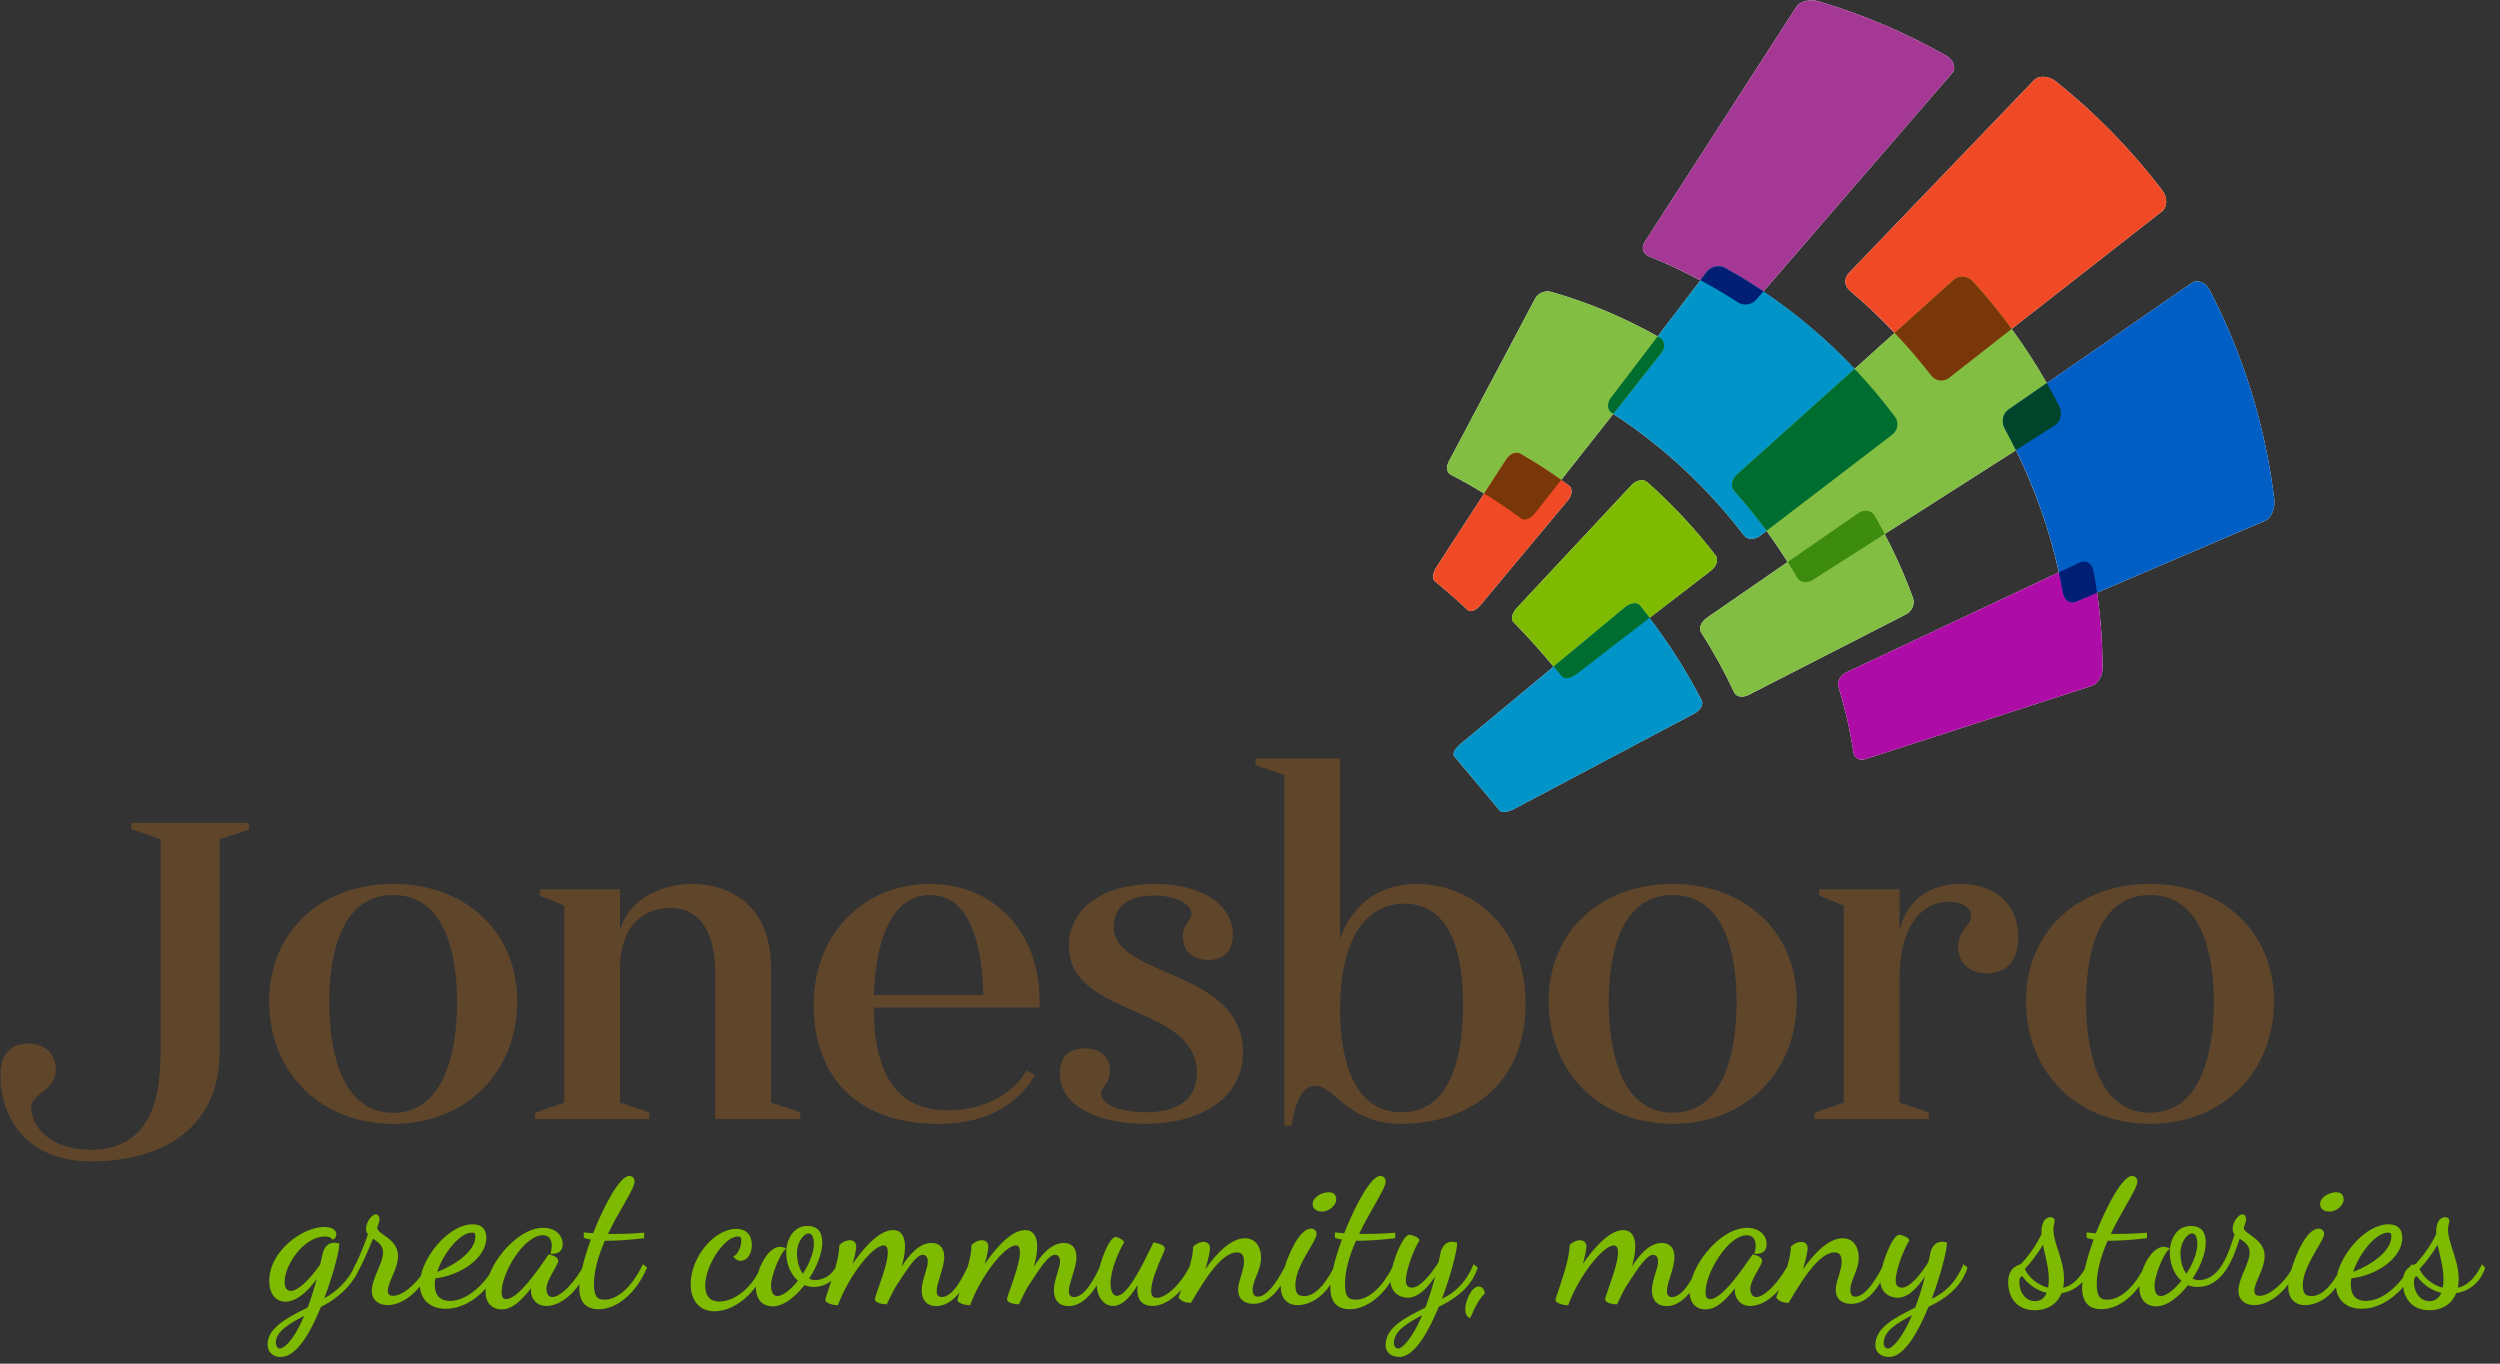
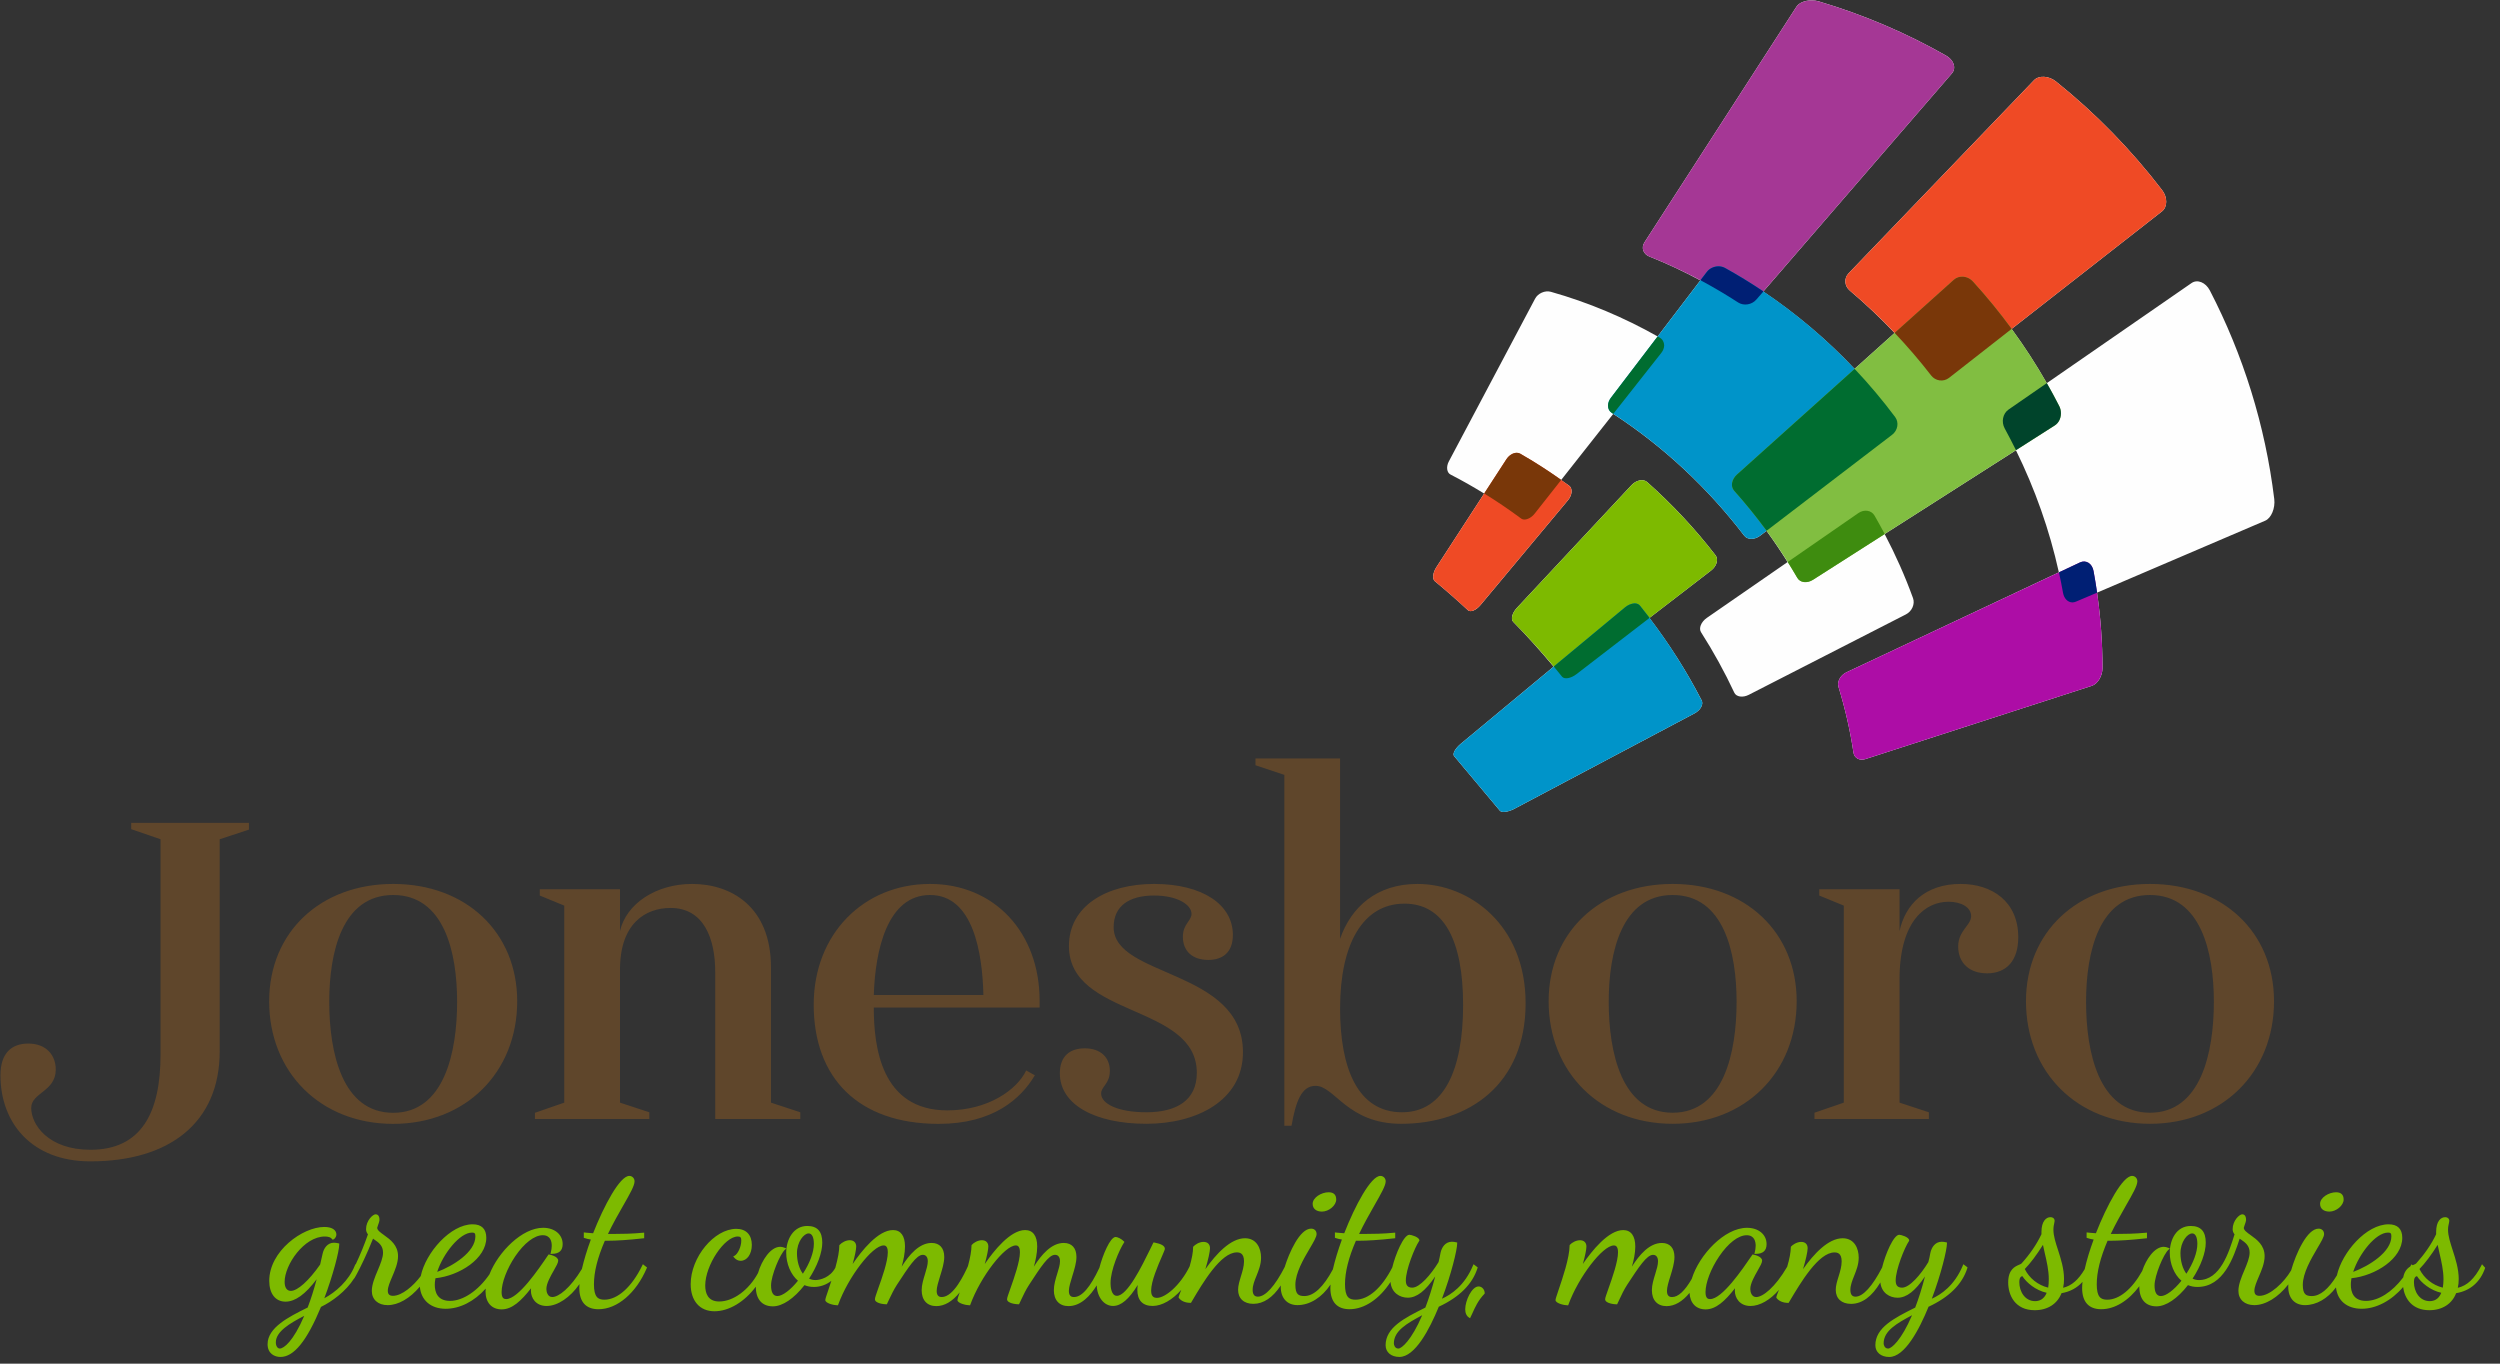
<svg xmlns="http://www.w3.org/2000/svg" xml:space="preserve" width="330px" height="180px" version="1.1" style="shape-rendering:geometricPrecision; text-rendering:geometricPrecision; image-rendering:optimizeQuality; fill-rule:evenodd; clip-rule:evenodd" viewBox="0 0 330 180">
  <rect x="0" y="0" width="330" height="180" fill="#333333" stroke="none" />
  <defs>
    <style type="text/css">
   
    .fil5 {fill:#FEFEFE;fill-rule:nonzero}
    .fil12 {fill:#001F74;fill-rule:nonzero}
    .fil14 {fill:#00442B;fill-rule:nonzero}
    .fil10 {fill:#006D30;fill-rule:nonzero}
    .fil8 {fill:#0094C9;fill-rule:nonzero}
    .fil15 {fill:#3E8C0F;fill-rule:nonzero}
    .fil13 {fill:#5F462B;fill-rule:nonzero}
    .fil11 {fill:#793709;fill-rule:nonzero}
    .fil9 {fill:#81BE41;fill-rule:nonzero}
    .fil7 {fill:#A53795;fill-rule:nonzero}
    .fil6 {fill:#EF4A25;fill-rule:nonzero}
    .fil3 {fill:#F24F00;fill-rule:nonzero}
    .fil1 {fill:#AD0DA6;fill-rule:nonzero}
    .fil4 {fill:#005EC4;fill-rule:nonzero}
    .fil2 {fill:#7DBA00;fill-rule:nonzero}
    .fil0 {fill:#009EC7;fill-rule:nonzero}
   
  </style>
  </defs>
  <symbol id="Fm2-168-0" viewBox="630.95 -274.65 66.01 55.32">
    <path class="fil0" d="M643.26 -219.64c-4.05,-4.84 -8.11,-9.68 -12.17,-14.51 -0.09,-0.1 -0.13,-0.24 -0.14,-0.39l0 -0.1c0.03,-0.7 0.75,-1.79 1.88,-2.73 14.53,-12.07 29.06,-24.14 43.59,-36.21 0.79,-0.66 1.7,-1.03 2.47,-1.07l0.26 0c0.52,0.03 0.97,0.22 1.26,0.58 6.32,7.84 11.85,16.3 16.39,25.16 0.1,0.2 0.15,0.41 0.16,0.64l0 0.05c0,0.96 -0.81,2.08 -2.07,2.74 -15.96,8.45 -31.92,16.9 -47.88,25.36 -1.59,0.83 -3.26,1.05 -3.75,0.48z" />
  </symbol>
  <symbol id="Fm3-169-0" viewBox="733 -285.78 70.16 52.58">
-     <path class="fil1" d="M737.08 -235.04c-0.89,-5.91 -2.23,-11.75 -3.98,-17.47 -0.06,-0.2 -0.09,-0.4 -0.1,-0.6l0 -0.21c0.05,-1.18 0.9,-2.43 2.19,-3.04 20.67,-9.73 41.33,-19.45 61.99,-29.17 1.59,-0.75 3.23,0.27 3.6,2.3 1.55,8.39 2.37,16.99 2.38,25.71 0,2.11 -1.29,4.23 -2.83,4.72 -20.03,6.49 -40.06,12.97 -60.1,19.45 -0.31,0.1 -0.61,0.15 -0.91,0.15l-0.06 0c-1.12,-0.02 -2,-0.72 -2.18,-1.84z" />
-   </symbol>
+     </symbol>
  <symbol id="Fm1-167-0" viewBox="671.94 -364.11 76.81 72.32">
    <path class="fil0" d="M708.07 -292.64c-9.77,-12.8 -21.72,-23.95 -35.17,-32.6 -0.63,-0.41 -0.96,-1.1 -0.96,-1.86l0 -0.07c0.01,-0.66 0.26,-1.37 0.75,-2.02 8.49,-11.15 16.99,-22.3 25.48,-33.45 0.71,-0.93 1.89,-1.46 3.06,-1.47 0.61,0 1.23,0.14 1.77,0.44 17.67,9.81 33.08,23.43 45.13,39.56 1.07,1.44 0.7,3.55 -0.79,4.68 -11.67,8.93 -23.34,17.87 -35.02,26.8 -1.49,1.13 -3.38,1.12 -4.25,-0.01z" />
  </symbol>
  <symbol id="Fm4-170-0" viewBox="629.25 -357.45 57.58 60.53">
    <path class="fil2" d="M648.85 -297.2c-5.97,-4.43 -12.23,-8.35 -18.71,-11.65 -0.99,-0.51 -1.19,-2.07 -0.43,-3.5 7.63,-14.38 15.25,-28.77 22.88,-43.15 0.61,-1.16 1.97,-1.94 3.29,-1.95l0.08 0c0.28,0 0.56,0.04 0.83,0.12 10.11,2.84 19.78,6.95 28.84,12.12 0.78,0.45 1.19,1.22 1.2,2.06l0 0.07c-0.01,0.64 -0.24,1.3 -0.71,1.9 -11.2,14.22 -22.4,28.44 -33.6,42.66 -0.81,1.02 -1.88,1.6 -2.76,1.6 -0.34,0 -0.66,-0.09 -0.91,-0.28z" />
  </symbol>
  <symbol id="Fm0-166-0" viewBox="681.17 -434.67 82.62 80.71">
    <path class="fil1" d="M706.48 -354.5c-7.42,-4.81 -15.31,-8.91 -23.58,-12.21 -1.09,-0.43 -1.71,-1.33 -1.73,-2.3l0 -0.07c0.01,-0.46 0.15,-0.93 0.44,-1.38 13.44,-20.84 26.89,-41.69 40.33,-62.53 0.92,-1.44 3.61,-2.1 5.97,-1.4 11.9,3.53 23.19,8.38 33.73,14.37 1.34,0.76 2.1,1.9 2.16,2.99l0 0.26c-0.03,0.52 -0.22,1.02 -0.59,1.45 -17.31,20.02 -34.62,40.04 -51.92,60.06 -1.21,1.38 -3.34,1.7 -4.81,0.76z" />
  </symbol>
  <symbol id="Fm5-171-0" viewBox="625.54 -314.63 36.73 42.02">
    <path class="fil3" d="M634.76 -272.87c-2.87,-2.66 -5.79,-5.22 -8.77,-7.67 -0.28,-0.23 -0.43,-0.62 -0.45,-1.1l0 -0.21c0.03,-0.71 0.32,-1.57 0.83,-2.37 6.2,-9.55 12.4,-19.11 18.59,-28.67 0.7,-1.08 1.8,-1.74 2.76,-1.74 0.32,0 0.63,0.07 0.9,0.23 4.47,2.56 8.8,5.39 12.97,8.49 1.02,0.74 0.88,2.5 -0.29,3.89 -7.73,9.26 -15.46,18.53 -23.18,27.79 -1.17,1.4 -2.68,2 -3.36,1.36z" />
  </symbol>
  <symbol id="Fm6-172-0" viewBox="704.82 -361.36 87.31 81.06">
    <path class="fil2" d="M722.17 -281.43c-4.77,-8.25 -10.42,-16.04 -16.79,-23.17 -0.97,-1.09 -0.65,-2.97 0.74,-4.23 19.2,-17.24 38.39,-34.47 57.58,-51.71 1.4,-1.25 3.69,-1.06 5.08,0.47 9.03,9.92 16.74,21.04 22.88,33.02 0.29,0.57 0.44,1.2 0.46,1.81l0 0.28c-0.03,1.25 -0.61,2.43 -1.61,3.06 -21.41,13.66 -42.81,27.32 -64.21,40.98 -0.63,0.41 -1.31,0.61 -1.94,0.62l-0.08 0c-0.89,-0.01 -1.68,-0.4 -2.11,-1.13z" />
  </symbol>
  <symbol id="Fm7-173-0" viewBox="776.71 -360.12 72.06 85.19">
    <path class="fil4" d="M792.69 -277.45c-2.79,-15.41 -8.09,-30.13 -15.49,-43.65 -0.94,-1.72 -0.5,-3.94 1.03,-5l48.56 -33.57c1.53,-1.06 3.73,-0.2 4.85,1.97 8.8,17.01 14.69,35.7 17.08,55.33 0.3,2.5 -0.8,5.08 -2.38,5.75l-50.19 21.49c-0.31,0.13 -0.62,0.2 -0.91,0.2l-0.11 0c-1.17,-0.03 -2.17,-1 -2.44,-2.52z" />
  </symbol>
  <g id="Layer_x0020_1">
    <path class="fil5" d="M300.2 65.86c-1.19,-9.76 -4.12,-19.06 -8.5,-27.52 -0.56,-1.08 -1.65,-1.5 -2.41,-0.98 -6.37,4.41 -12.75,8.81 -19.12,13.22 -1.41,-2.48 -2.96,-4.87 -4.64,-7.16 6.62,-5.18 13.23,-10.35 19.85,-15.52 0.73,-0.57 0.76,-1.84 0.02,-2.8 -4.07,-5.32 -8.78,-10.15 -14.02,-14.35 -0.95,-0.76 -2.27,-0.82 -2.9,-0.15 -8.15,8.49 -16.31,16.98 -24.46,25.47 -0.64,0.67 -0.56,1.68 0.16,2.29 2.07,1.75 4.04,3.62 5.91,5.59 -1.77,1.58 -3.53,3.17 -5.29,4.75 -3.62,-3.84 -7.67,-7.26 -12.05,-10.21 8.3,-9.61 16.6,-19.21 24.91,-28.81 0.59,-0.69 0.26,-1.75 -0.78,-2.34 -5.24,-2.98 -10.86,-5.39 -16.78,-7.15 -0.29,-0.09 -0.59,-0.13 -0.88,-0.14l-0.2 0c-0.82,0.03 -1.57,0.34 -1.89,0.84 -6.69,10.37 -13.37,20.74 -20.06,31.1 -0.46,0.72 -0.17,1.55 0.64,1.87 2.31,0.92 4.56,1.98 6.74,3.15 -1.88,2.47 -3.76,4.93 -5.64,7.4 -4.43,-2.5 -9.16,-4.5 -14.09,-5.89 -0.78,-0.22 -1.72,0.2 -2.09,0.91 -3.79,7.16 -7.59,14.31 -11.38,21.47 -0.38,0.71 -0.28,1.49 0.22,1.74 1.5,0.77 2.98,1.61 4.44,2.51l-6.32 9.74c-0.46,0.72 -0.55,1.54 -0.19,1.83 1.48,1.22 2.94,2.5 4.36,3.82 0.34,0.32 1.09,0.02 1.67,-0.68 3.84,-4.6 7.69,-9.21 11.53,-13.82 0.59,-0.7 0.65,-1.57 0.15,-1.94 -0.34,-0.25 -0.7,-0.48 -1.05,-0.73 2.3,-2.91 4.6,-5.82 6.89,-8.74 6.6,4.29 12.48,9.78 17.28,16.07 0.43,0.57 1.37,0.57 2.11,0.01 0.28,-0.21 0.56,-0.43 0.84,-0.64 0.98,1.34 1.9,2.72 2.78,4.12 -3.55,2.46 -7.1,4.91 -10.66,7.37 -0.76,0.53 -1.1,1.38 -0.76,1.9 1.64,2.57 3.11,5.24 4.39,7.98 0.26,0.55 1.11,0.68 1.9,0.28 6.92,-3.54 13.83,-7.08 20.75,-10.62 0.79,-0.4 1.22,-1.36 0.94,-2.14 -1.05,-2.9 -2.31,-5.73 -3.75,-8.47 5.78,-3.69 11.56,-7.37 17.33,-11.06 2.51,5.1 4.43,10.51 5.67,16.12 -9.34,4.4 -18.7,8.8 -28.05,13.2 -0.79,0.38 -1.25,1.23 -1.04,1.92 0.87,2.84 1.54,5.75 1.98,8.69 0.11,0.71 0.81,1.09 1.57,0.84 9.96,-3.22 19.93,-6.45 29.89,-9.67 0.77,-0.25 1.42,-1.31 1.41,-2.36 0,-3.36 -0.25,-6.67 -0.72,-9.94 7.4,-3.17 14.8,-6.34 22.2,-9.5 0.79,-0.34 1.34,-1.63 1.19,-2.87zm-75.58 26.6c0.27,0.52 -0.16,1.29 -0.95,1.71 -7.94,4.2 -15.88,8.4 -23.81,12.61 -0.79,0.41 -1.63,0.52 -1.87,0.24 -2.02,-2.41 -4.04,-4.81 -6.05,-7.22 -0.24,-0.29 0.15,-1 0.86,-1.6 4.09,-3.4 8.18,-6.8 12.28,-10.2 -1.71,-2.04 -3.48,-4.04 -5.34,-5.92 -0.35,-0.35 -0.13,-1.18 0.5,-1.85 5.04,-5.4 10.07,-10.79 15.11,-16.18 0.63,-0.68 1.56,-0.87 2.07,-0.42 3.3,2.93 6.33,6.17 9.03,9.67 0.42,0.54 0.15,1.44 -0.59,2.01 -2.72,2.09 -5.43,4.18 -8.14,6.26 2.62,3.44 4.95,7.09 6.9,10.89z" />
    <path class="fil2" d="M206.19 89.32c-2.03,-2.53 -4.19,-4.95 -6.45,-7.24 -0.35,-0.35 -0.13,-1.18 0.5,-1.85 5.04,-5.4 10.08,-10.79 15.11,-16.18 0.63,-0.68 1.56,-0.87 2.07,-0.42 3.29,2.93 6.33,6.17 9.03,9.67 0.42,0.54 0.15,1.44 -0.59,2.01 -5.93,4.56 -11.85,9.12 -17.77,13.68 -0.74,0.57 -1.59,0.71 -1.9,0.33z" />
    <path class="fil6" d="M254.91 49.56c-3.17,-4.1 -6.77,-7.86 -10.73,-11.2 -0.72,-0.61 -0.8,-1.62 -0.16,-2.29 8.15,-8.49 16.31,-16.98 24.46,-25.47 0.63,-0.67 1.95,-0.61 2.9,0.15 5.24,4.2 9.95,9.02 14.02,14.35 0.74,0.96 0.72,2.23 -0.02,2.8 -9.37,7.33 -18.74,14.65 -28.11,21.98 -0.74,0.57 -1.79,0.42 -2.36,-0.32z" />
    <path class="fil7" d="M229.44 39.93c-3.69,-2.39 -7.62,-4.43 -11.73,-6.07 -0.54,-0.22 -0.85,-0.66 -0.86,-1.15l0 -0.03c0.01,-0.23 0.08,-0.46 0.22,-0.69 6.69,-10.36 13.37,-20.73 20.06,-31.1 0.32,-0.5 1.07,-0.81 1.89,-0.84l0.2 0c0.3,0.01 0.59,0.05 0.88,0.14 5.92,1.76 11.54,4.17 16.78,7.15 0.66,0.38 1.04,0.95 1.07,1.49l0 0.13c-0.01,0.26 -0.11,0.5 -0.29,0.72 -8.61,9.95 -17.22,19.91 -25.83,29.87 -0.6,0.69 -1.66,0.85 -2.39,0.38z" />
    <path class="fil8" d="M230.23 70.7c-4.86,-6.36 -10.81,-11.91 -17.49,-16.21 -0.32,-0.21 -0.48,-0.55 -0.48,-0.93l0 -0.03c0,-0.33 0.13,-0.69 0.37,-1.01 4.23,-5.54 8.45,-11.09 12.68,-16.64 0.35,-0.46 0.93,-0.72 1.52,-0.73 0.3,0 0.61,0.07 0.88,0.22 8.79,4.88 16.45,11.65 22.45,19.68 0.53,0.71 0.35,1.76 -0.39,2.33 -5.81,4.44 -11.62,8.89 -17.43,13.33 -0.37,0.28 -0.79,0.42 -1.17,0.42 -0.38,0 -0.72,-0.15 -0.94,-0.43z" />
    <path class="fil8" d="M197.99 107.02c-2.02,-2.41 -4.04,-4.81 -6.05,-7.22 -0.05,-0.05 -0.07,-0.12 -0.07,-0.19l0 -0.05c0.01,-0.35 0.37,-0.89 0.93,-1.36 7.23,-6 14.46,-12.01 21.68,-18.01 0.4,-0.34 0.86,-0.52 1.25,-0.54l0.1 0c0.27,0.01 0.49,0.11 0.64,0.29 3.14,3.9 5.89,8.11 8.15,12.52 0.05,0.1 0.08,0.2 0.08,0.32l0 0.02c0,0.48 -0.4,1.03 -1.03,1.37 -7.94,4.2 -15.88,8.4 -23.81,12.61 -0.79,0.41 -1.63,0.52 -1.87,0.24z" />
    <path class="fil1" d="M244.66 99.36c-0.44,-2.94 -1.11,-5.85 -1.98,-8.69 -0.03,-0.1 -0.04,-0.2 -0.05,-0.3l0 -0.1c0.03,-0.59 0.45,-1.22 1.09,-1.52 10.28,-4.84 20.56,-9.67 30.84,-14.51 0.79,-0.37 1.61,0.13 1.79,1.15 0.77,4.17 1.18,8.44 1.18,12.78 0,1.06 -0.64,2.11 -1.41,2.36 -9.96,3.22 -19.93,6.45 -29.89,9.67 -0.16,0.05 -0.31,0.07 -0.45,0.07l-0.04 0c-0.55,-0.01 -0.99,-0.36 -1.08,-0.91z" />
-     <path class="fil9" d="M200.77 68.43c-2.97,-2.2 -6.09,-4.14 -9.31,-5.79 -0.49,-0.25 -0.59,-1.03 -0.21,-1.74 3.79,-7.15 7.59,-14.31 11.38,-21.47 0.3,-0.57 0.98,-0.96 1.64,-0.96l0.04 0c0.14,0 0.28,0.02 0.41,0.05 5.03,1.42 9.84,3.46 14.35,6.04 0.39,0.22 0.59,0.6 0.6,1.02l0 0.03c-0.01,0.32 -0.13,0.65 -0.36,0.95 -5.57,7.07 -11.14,14.15 -16.72,21.22 -0.39,0.5 -0.93,0.8 -1.37,0.8 -0.17,0 -0.32,-0.05 -0.45,-0.15z" />
    <path class="fil10" d="M218.81 44.41l0.26 0.15c0.39,0.22 0.59,0.6 0.6,1.02l0 0.03c-0.01,0.32 -0.13,0.65 -0.36,0.95l-6.36 8.07 -0.21 -0.14c-0.32,-0.21 -0.48,-0.55 -0.48,-0.93l0 -0.03c0,-0.33 0.13,-0.69 0.37,-1.01l6.18 -8.11z" />
    <path class="fil6" d="M193.76 80.54c-1.43,-1.32 -2.88,-2.6 -4.36,-3.82 -0.14,-0.11 -0.21,-0.31 -0.22,-0.54l0 -0.11c0.01,-0.35 0.15,-0.78 0.41,-1.18 3.08,-4.75 6.17,-9.5 9.25,-14.26 0.35,-0.54 0.89,-0.86 1.37,-0.86 0.16,0 0.31,0.03 0.45,0.11 2.22,1.27 4.37,2.68 6.45,4.22 0.5,0.37 0.44,1.24 -0.15,1.94 -3.84,4.61 -7.68,9.21 -11.53,13.82 -0.42,0.5 -0.92,0.8 -1.3,0.81l-0.02 0c-0.14,0 -0.26,-0.05 -0.35,-0.13z" />
-     <path class="fil9" d="M228.93 91.44c-1.28,-2.74 -2.75,-5.41 -4.39,-7.98 -0.34,-0.52 0,-1.37 0.76,-1.9 6.67,-4.61 13.34,-9.22 20,-13.83 0.76,-0.53 1.73,-0.39 2.14,0.33 2.01,3.48 3.71,7.13 5.08,10.9 0.28,0.78 -0.15,1.74 -0.94,2.14 -6.92,3.54 -13.83,7.08 -20.75,10.62 -0.79,0.41 -1.63,0.27 -1.9,-0.28z" />
    <path class="fil9" d="M237.25 76.28c-2.38,-4.1 -5.19,-7.98 -8.36,-11.52 -0.48,-0.55 -0.32,-1.48 0.37,-2.11 9.55,-8.58 19.1,-17.15 28.64,-25.72 0.7,-0.63 1.84,-0.53 2.53,0.23 4.49,4.94 8.33,10.47 11.38,16.43 0.15,0.28 0.22,0.59 0.23,0.9l0 0.14c-0.02,0.62 -0.3,1.2 -0.8,1.52 -10.65,6.8 -21.29,13.59 -31.94,20.39 -0.78,0.49 -1.69,0.37 -2.05,-0.26z" />
    <path class="fil11" d="M250.09 43.94l7.81 -7.01c0.7,-0.63 1.84,-0.53 2.53,0.23 1.81,1.99 3.52,4.08 5.11,6.25l-8.27 6.47c-0.74,0.57 -1.79,0.42 -2.36,-0.32 -1.51,-1.95 -3.12,-3.83 -4.82,-5.62z" />
-     <path class="fil4" d="M272.32 78.26c-1.38,-7.66 -4.02,-14.99 -7.7,-21.71 -0.47,-0.86 -0.25,-1.96 0.51,-2.49l24.16 -16.7c0.21,-0.15 0.45,-0.22 0.7,-0.22l0.04 0c0.62,0.01 1.28,0.44 1.67,1.2 4.38,8.46 7.31,17.76 8.5,27.52 0.15,1.25 -0.4,2.53 -1.19,2.86l-24.97 10.69c-0.15,0.07 -0.31,0.1 -0.47,0.11 -0.6,0 -1.11,-0.49 -1.25,-1.26z" />
    <path class="fil12" d="M272.32 78.26c-0.16,-0.91 -0.34,-1.81 -0.54,-2.71l2.78 -1.31c0.79,-0.37 1.61,0.13 1.79,1.15 0.17,0.94 0.33,1.89 0.47,2.84l-2.78 1.18c-0.15,0.07 -0.31,0.1 -0.47,0.11 -0.6,0 -1.11,-0.49 -1.25,-1.26z" />
    <path class="fil13" d="M283.8 146.88c6.72,0 8.43,-7.93 8.43,-14.65 0,-6.54 -1.71,-14.09 -8.43,-14.09 -6.73,0 -8.44,7.55 -8.44,14.09 0,6.72 1.71,14.65 8.44,14.65zm0 1.46c-9.59,0 -16.37,-6.79 -16.37,-16.18 0,-9.13 6.78,-15.48 16.37,-15.48 9.58,0 16.37,6.35 16.37,15.48 0,9.39 -6.79,16.18 -16.37,16.18zm-43.66 -30.13l0 -0.83 10.6 0 0 5.52c0.76,-3.55 3.42,-6.22 8.06,-6.22 4.12,0 7.61,2.29 7.61,7.04 0,3.05 -1.52,4.76 -4.12,4.76 -2.35,0 -3.81,-1.39 -3.81,-3.55 0,-2.09 1.71,-2.79 1.71,-4 0,-1.14 -1.27,-1.9 -2.98,-1.9 -2.98,0 -6.35,2.41 -6.47,9.84l0 16.68 3.87 1.27 0 0.89 -15.1 0 0 -0.83 3.87 -1.33 0 -26.01 -3.24 -1.33zm-19.35 28.67c6.73,0 8.44,-7.93 8.44,-14.65 0,-6.54 -1.71,-14.09 -8.44,-14.09 -6.72,0 -8.44,7.55 -8.44,14.09 0,6.72 1.72,14.65 8.44,14.65zm0 1.46c-9.58,0 -16.37,-6.79 -16.37,-16.18 0,-9.13 6.79,-15.48 16.37,-15.48 9.58,0 16.37,6.35 16.37,15.48 0,9.39 -6.79,16.18 -16.37,16.18zm-43.9 -15.22c0,7.8 2.28,13.7 8.18,13.7 5.52,0 8.06,-5.58 8.06,-14.15 0,-8.56 -2.54,-13.39 -7.74,-13.39 -5.46,0 -8.5,5.27 -8.5,13.84zm8.05 15.22c-7.1,0 -8.75,-5.01 -11.29,-5.01 -1.84,0 -2.6,2.03 -3.17,5.27l-0.95 0 0 -46.32 -3.81 -1.27 0 -0.89 11.17 0 0 23.8c1.46,-4.19 4.82,-7.24 10.21,-7.24 6.86,0 14.28,5.39 14.28,15.74 0,10.72 -7.49,15.92 -16.44,15.92zm-26.96 -6.72c0,-9.14 -16.88,-7.24 -16.88,-16.75 0,-5.27 4.95,-8.19 11.23,-8.19 6.41,0 10.41,2.73 10.41,6.73 0,2.35 -1.4,3.3 -3.24,3.3 -2.15,0 -3.36,-1.21 -3.36,-3.05 0,-1.71 1.14,-2.09 1.14,-3.04 0,-1.15 -1.77,-2.41 -4.95,-2.41 -3.3,0 -5.33,1.39 -5.33,4.18 0,6.67 17.07,5.52 17.07,16.5 0,6.41 -6.15,9.45 -12.75,9.45 -6.79,0 -11.42,-2.53 -11.42,-6.66 0,-2.28 1.33,-3.3 3.3,-3.3 2.09,0 3.3,1.21 3.3,2.98 0,1.72 -1.15,2.04 -1.15,2.99 0,1.33 2.16,2.47 5.97,2.47 3.99,0 6.66,-1.58 6.66,-5.2zm-136.79 -30.84l-3.87 -1.33 0 -0.83 15.54 0 0 0.89 -3.86 1.27 0 27.98c0,9.52 -6.73,14.54 -17.07,14.54 -7.75,0 -11.87,-5.08 -11.87,-11.36 0,-2.92 1.46,-4.19 3.68,-4.19 2.35,0 3.62,1.52 3.62,3.43 0,2.92 -3.24,3.04 -3.24,5.07 0,2.22 2.28,5.52 7.81,5.52 6.78,0 9.26,-4.95 9.26,-12.56l0 -28.43z" />
    <path class="fil13" d="M122.77 118.14c5.71,0 6.91,7.68 7.04,13.2l-14.47 0c0.19,-5.9 1.78,-13.2 7.43,-13.2zm1.14 30.21c7.17,0 10.85,-3.3 12.69,-6.41l-1.14 -0.64c-1.21,2.54 -5.02,5.27 -10.41,5.27 -8.76,0 -9.71,-8.44 -9.71,-13.58l21.89 0 0 -0.89c0,-9.01 -5.96,-15.42 -14.46,-15.42 -8.76,0 -15.36,6.6 -15.36,15.93 0,9.64 5.84,15.74 16.5,15.74zm-42.07 -2.8l3.87 1.27 0 0.89 -15.1 0 0 -0.82 3.87 -1.34 0 -26.01 -3.23 -1.33 0 -0.83 10.59 0 0 5.52c0.83,-3.62 4.76,-6.22 9.52,-6.22 5.01,0 10.41,2.86 10.41,11.04l0 17.83 3.87 1.27 0 0.89 -11.23 0 0 -19.42c0,-4.44 -1.53,-8.44 -5.9,-8.44 -3.3,0 -6.67,2.03 -6.67,8.13l0 17.57zm-29.94 -27.41c6.72,0 8.44,7.55 8.44,14.09 0,6.72 -1.72,14.66 -8.44,14.66 -6.73,0 -8.44,-7.94 -8.44,-14.66 0,-6.54 1.71,-14.09 8.44,-14.09zm0 30.21c9.58,0 16.37,-6.8 16.37,-16.18 0,-9.14 -6.79,-15.49 -16.37,-15.49 -9.58,0 -16.37,6.35 -16.37,15.49 0,9.38 6.79,16.18 16.37,16.18z" />
    <path class="fil2" d="M267.27 167.51c0.73,-0.74 1.59,-1.89 2.4,-3.19 0.07,0.35 0.16,0.71 0.24,1.09 0.26,1.12 0.53,2.28 0.53,3.45 0,0.45 -0.03,0.78 -0.08,1.11 -1.35,-0.33 -2.49,-1.24 -3.09,-2.46zm2.89 3.14c-0.36,0.91 -1.03,1.1 -1.53,1.1 -1.35,0 -2.08,-1.28 -2.08,-2.49 0,-0.62 0.2,-0.77 0.4,-0.81 0.57,0.88 1.75,1.87 3.21,2.2zm19.89 -6.46c0,1.1 -0.53,2.53 -1.45,3.94 -0.49,-0.66 -0.78,-1.65 -0.78,-2.7 0,-1.52 0.92,-2.62 1.55,-2.62 0.43,0 0.68,0.5 0.68,1.38zm25.17 -1.49c0.35,0 0.44,0.11 0.44,0.5 0,2.07 -2.93,3.9 -5.04,4.69 0.77,-2.39 2.97,-5.19 4.6,-5.19zm4.15 4.81c0.72,-0.74 1.59,-1.89 2.4,-3.19 0.07,0.35 0.15,0.71 0.24,1.09 0.26,1.12 0.53,2.28 0.53,3.45 0,0.45 -0.04,0.78 -0.09,1.11 -1.34,-0.33 -2.48,-1.24 -3.08,-2.46zm2.88 3.14c-0.36,0.91 -1.02,1.1 -1.53,1.1 -1.35,0 -2.08,-1.28 -2.08,-2.49 0,-0.62 0.2,-0.77 0.4,-0.81 0.57,0.88 1.76,1.87 3.21,2.2zm5.37 -3.77l-0.08 0.17c-0.9,1.74 -1.87,2.65 -3.11,2.94 0.08,-0.36 0.12,-0.74 0.12,-1.16 0,-1.36 -0.43,-2.67 -0.8,-3.82 -0.31,-0.97 -0.61,-1.88 -0.61,-2.68 0,-0.38 0.07,-0.67 0.12,-0.88 0.02,-0.12 0.05,-0.22 0.05,-0.3 0,-0.24 -0.18,-0.48 -0.56,-0.48 -0.55,0 -1.18,0.51 -1.18,1.96l0 0.29c-0.63,1.33 -1.52,2.62 -2.64,3.86 -0.05,0.05 -0.17,0.11 -0.32,0.17 -0.04,0.02 -0.09,0.04 -0.14,0.06l-0.16 -0.12 -0.07 0.13c-0.02,0.04 -0.04,0.07 -0.06,0.11l-0.03 0.05c-0.5,0.31 -0.8,0.78 -0.92,1.43 -1.46,1.95 -3.3,3.11 -4.92,3.11 -1.65,0 -2,-1.16 -2,-2.13 0,-0.17 0.01,-0.5 0.08,-0.86 3.2,-0.34 6.71,-2.6 6.71,-5.34 0,-1.17 -0.62,-1.78 -1.8,-1.78 -2.95,0 -6.14,3.68 -6.83,6.74 -1.1,1.81 -2.22,2.73 -3.31,2.73 -0.78,0 -1.19,-0.23 -1.19,-1.49 0,-1.56 1.11,-3.44 1.91,-4.81 0.52,-0.88 0.9,-1.52 0.9,-1.88 0,-0.43 -0.3,-0.72 -0.72,-0.72 -1.53,0 -3,3.29 -3.63,5.51 -0.95,1.62 -2.81,3.36 -4.17,3.36 -0.47,0 -0.68,-0.21 -0.68,-0.68 0,-0.49 0.28,-1.13 0.57,-1.82 0.37,-0.85 0.78,-1.81 0.78,-2.74 0,-1.44 -1.02,-2.18 -1.84,-2.77 -0.49,-0.35 -0.91,-0.65 -0.91,-0.97 0,-0.04 0.07,-0.22 0.11,-0.35 0.11,-0.31 0.19,-0.53 0.19,-0.65 0,-0.19 0,-0.78 -0.51,-0.78 -0.37,0 -1.26,0.83 -1.26,1.96 0,0.26 0.09,0.49 0.25,0.68 -0.76,2.44 -1.91,6.04 -4.71,6.04 -0.28,0 -0.56,-0.06 -0.83,-0.19 1.09,-1.67 1.74,-3.43 1.74,-4.75 0,-1.48 -0.64,-2.2 -1.98,-2.2 -1.91,0 -2.77,1.83 -2.77,3.52 0,1.47 0.58,2.88 1.54,3.71 -0.99,1.23 -2.04,2.02 -2.71,2.02 -0.56,0 -0.84,-0.48 -0.84,-1.41 0,-1.3 1.2,-4.18 1.87,-4.73l0.15 -0.13 -0.19 -0.09c-0.22,-0.09 -0.43,-0.14 -0.61,-0.14 -1.23,0 -2.35,1.66 -2.85,3.19 -1.35,2.41 -3.03,3.79 -4.62,3.79 -0.85,0 -1.38,-0.34 -1.38,-2.03 0,-1.63 0.47,-3.51 1.43,-5.75l0.33 0c1.21,0 2.77,-0.1 4.76,-0.32l0.11 -0.01 0 -0.74 -0.14 0.01c-1.43,0.14 -2.81,0.16 -3.84,0.16l-0.8 0c0.66,-1.38 1.38,-2.64 2.02,-3.77 0.87,-1.51 1.49,-2.6 1.49,-3.17 0,-0.45 -0.35,-0.72 -0.69,-0.72 -1.25,0 -3.35,3.91 -4.78,7.57 -0.35,-0.02 -0.64,-0.05 -0.87,-0.07l-0.36 -0.04 0 0.71 0.09 0.03c0.26,0.1 0.53,0.15 0.84,0.2 -0.51,1.39 -0.92,2.73 -1.18,3.91 -0.83,1.41 -1.74,2.2 -2.85,2.46 0.08,-0.36 0.12,-0.74 0.12,-1.16 0,-1.36 -0.42,-2.67 -0.79,-3.82 -0.32,-0.97 -0.61,-1.88 -0.61,-2.68 0,-0.38 0.06,-0.67 0.11,-0.88 0.03,-0.12 0.05,-0.22 0.05,-0.3 0,-0.24 -0.17,-0.48 -0.56,-0.48 -0.54,0 -1.18,0.51 -1.18,1.96l0 0.29c-0.63,1.33 -1.51,2.62 -2.63,3.86 -0.05,0.05 -0.18,0.11 -0.32,0.17 -0.54,0.23 -1.44,0.62 -1.44,2.34 0,1.69 0.91,3.66 3.5,3.66 1.69,0 2.98,-0.82 3.54,-2.25 1.11,-0.18 2.05,-0.69 2.77,-1.49 -0.03,0.3 -0.05,0.57 -0.05,0.81 0,1.83 0.87,2.8 2.52,2.8 1.79,0 3.6,-1.11 5.03,-3.04 0,0.02 0,0.05 0,0.08 0,1.64 0.82,2.58 2.26,2.58 1.26,0 2.77,-1.02 4.16,-2.8 0.39,0.16 0.78,0.24 1.26,0.24 3.43,0 4.77,-3.91 5.56,-6.37 0.05,0.03 0.09,0.05 0.13,0.08 0.61,0.42 1.19,0.82 1.19,1.76 0,0.67 -0.34,1.48 -0.7,2.34 -0.39,0.92 -0.78,1.86 -0.78,2.71 0,1.14 0.82,1.88 2.09,1.88 1.5,0 3.16,-1.02 4.5,-2.74 -0.01,0.12 -0.01,0.24 -0.01,0.34 0,1.48 0.84,2.4 2.2,2.4 1.51,0 2.99,-0.85 4.1,-2.34 0.18,1.75 1.45,2.82 3.4,2.82 1.91,0 3.93,-1.07 5.46,-2.87 0.2,1.53 1.19,3.06 3.46,3.06 1.7,0 2.99,-0.82 3.54,-2.25 1.84,-0.3 3.18,-1.46 3.81,-3.28l0.02 -0.07 -0.42 -0.47zm-21.37 -7.97c0,-0.83 1.15,-1.53 2.1,-1.53 0.67,0 1.01,0.32 1.01,0.96 0,0.77 -0.96,1.59 -1.88,1.59 -0.76,0 -1.23,-0.39 -1.23,-1.02zm-53.86 14.7c-1.41,3.31 -2.72,4.4 -3.15,4.4 -0.49,0 -0.6,-0.51 -0.6,-0.68 0,-1.65 1.71,-2.63 3.75,-3.72zm6.71 -6.58c-1.11,2.7 -2.95,3.89 -4.1,4.4 1.22,-3.23 2,-6.46 2,-7.32l0 -0.1 -0.09 -0.02c-0.23,-0.06 -0.43,-0.08 -0.6,-0.08 -0.88,0 -1.35,0.76 -1.5,1.47 -0.09,0.47 -0.16,0.84 -0.27,1.22 -1.02,1.68 -2.48,3.37 -3.46,3.37 -0.59,0 -0.85,-0.29 -0.85,-0.95 0,-1.43 1.17,-4.34 1.76,-5.21l0.02 -0.03 0 -0.04c0,-0.45 -1.08,-0.75 -1.31,-0.75 -0.75,0 -1.84,2.58 -2.26,4.32 -1.28,2.48 -2.53,3.85 -3.51,3.85 -0.46,0 -0.68,-0.3 -0.68,-0.9 0,-0.6 0.24,-1.2 0.49,-1.83 0.3,-0.75 0.61,-1.52 0.61,-2.43 0,-1.18 -0.55,-2.55 -2.12,-2.55 -1.9,0 -3.82,2.08 -5.23,4.08 0.37,-1.24 0.61,-2.32 0.61,-2.77 0,-0.52 -0.32,-0.83 -0.85,-0.83 -0.58,0 -1.13,0.38 -1.34,0.61l-0.03 0.04 0 0.04c-0.01,0.67 -0.17,1.55 -0.48,2.59 -1.6,2.75 -3.24,4 -4.09,4 -0.62,0 -0.78,-0.69 -0.78,-1.06 0,-0.73 0.54,-1.67 0.97,-2.43 0.33,-0.58 0.59,-1.03 0.59,-1.31 0,-0.6 -1.14,-0.8 -1.18,-0.81l-0.09 -0.01 -0.07 0.11c-1.28,1.88 -3.94,5.78 -5.53,5.78 -0.28,0 -0.6,-0.1 -0.6,-0.92 0,-1.25 0.71,-3.11 1.81,-4.73 1.18,-1.74 2.53,-2.78 3.62,-2.78 1.04,0 1.19,0.87 1.19,1.39 0,0.27 -0.05,0.61 -0.13,0.91l-0.04 0.16 0.16 0c0.98,0 1.45,-0.42 1.45,-1.29 0,-1.26 -1.06,-2.15 -2.58,-2.15 -2.99,0 -6.33,3.58 -7.3,6.75 -0.92,1.59 -1.79,2.39 -2.59,2.39 -0.17,0 -0.68,0 -0.68,-0.79 0,-0.51 0.21,-1.21 0.45,-1.96 0.27,-0.87 0.54,-1.77 0.54,-2.54 0,-1.18 -0.6,-1.85 -1.66,-1.85 -1.64,0 -2.98,1.57 -3.96,3.13 0.24,-0.8 0.45,-1.79 0.45,-2.66 0,-1.4 -0.57,-2.17 -1.59,-2.17 -1.96,0 -4.14,2.74 -5.33,4.47 0.3,-1.08 0.47,-1.91 0.47,-2.3 0,-0.51 -0.32,-0.83 -0.85,-0.83 -0.52,0 -1.08,0.32 -1.34,0.61l-0.03 0.04 0 0.05c-0.02,1.65 -0.93,4.31 -1.47,5.9 -0.27,0.8 -0.39,1.16 -0.39,1.3 0,0.42 1.12,0.69 1.58,0.69l0.09 0 0.03 -0.08c1.33,-3.65 4.52,-7.82 6,-7.82 0.14,0 0.55,0 0.55,0.9 0,1.23 -0.75,3.34 -1.24,4.73 -0.3,0.85 -0.46,1.29 -0.46,1.47 0,0.55 1.2,0.67 1.5,0.67l0.08 0 0.04 -0.08c0.08,-0.16 0.15,-0.33 0.24,-0.51 0.28,-0.61 0.61,-1.31 1.04,-1.98 1.56,-2.38 2.59,-3.96 3.43,-3.96 0.41,0 0.65,0.31 0.65,0.85 0,0.47 -0.17,1.05 -0.36,1.66 -0.22,0.71 -0.45,1.45 -0.45,2.16 0,1.32 0.73,2.1 1.94,2.1 1.05,0 2.1,-0.6 3.03,-1.75 0.07,1.35 0.86,2.18 2.12,2.18 1.37,0 2.56,-1.1 3.88,-2.79 -0.02,0.11 -0.02,0.22 -0.02,0.32 0,0.97 0.65,2.02 2.07,2.02 1.22,0 2.61,-0.8 3.75,-2.13 -0.25,0.63 -0.34,0.89 -0.34,1l0 0.04 0.02 0.03c0.3,0.41 0.87,0.65 1.53,0.65l0.07 0 0.13 -0.22c1.43,-2.41 3.81,-6.44 5.92,-6.44 0.41,0 0.95,0.12 0.95,1.19 0,0.64 -0.2,1.32 -0.4,1.97 -0.2,0.63 -0.38,1.23 -0.38,1.78 0,1.15 0.77,1.85 2.02,1.85 1.45,0 2.75,-0.95 3.87,-2.83 0.14,1.39 1.24,2.02 2.27,2.02 1.18,0 2.34,-0.89 3.62,-2.81 -0.4,1.55 -0.84,2.93 -1.29,4.11l-0.14 0.07c-2.63,1.32 -5.12,2.58 -5.12,4.9 0,0.93 0.74,1.55 1.83,1.55 2.05,0 3.95,-3.59 5.19,-6.63 2.74,-1.27 4.46,-2.99 5.12,-5.1l0.03 -0.09 -0.55 -0.42 -0.07 0.15zm-63.12 3.66l0 0.05 -0.03 0.04c-0.85,0.89 -1.23,1.76 -1.64,2.67 -0.07,0.14 -0.13,0.28 -0.2,0.42l-0.06 0.13 -0.12 -0.07c-0.34,-0.2 -0.52,-0.59 -0.52,-1.11 0,-1.13 0.86,-3.01 1.77,-3.01 0.43,0 0.8,0.41 0.8,0.88zm-88.55 -6.5c0,1.1 -0.53,2.53 -1.45,3.94 -0.49,-0.66 -0.78,-1.65 -0.78,-2.7 0,-1.52 0.92,-2.62 1.54,-2.62 0.44,0 0.69,0.5 0.69,1.38zm80.3 9.42c-1.41,3.31 -2.72,4.4 -3.14,4.4 -0.49,0 -0.6,-0.51 -0.6,-0.68 0,-1.65 1.7,-2.63 3.74,-3.72zm7.33 -6.31l-0.55 -0.42 -0.07 0.15c-1.11,2.7 -2.95,3.89 -4.1,4.4 1.23,-3.23 2.01,-6.46 2.01,-7.32l0 -0.1 -0.1 -0.02c-0.23,-0.06 -0.43,-0.08 -0.6,-0.08 -0.88,0 -1.35,0.76 -1.5,1.47 -0.09,0.47 -0.16,0.84 -0.26,1.22 -1.03,1.68 -2.49,3.37 -3.47,3.37 -0.58,0 -0.85,-0.29 -0.85,-0.95 0,-1.43 1.17,-4.34 1.76,-5.21l0.03 -0.03 0 -0.04c0,-0.45 -1.09,-0.75 -1.32,-0.75 -0.75,0 -1.84,2.58 -2.26,4.32 -1.38,2.7 -3.15,4.25 -4.86,4.25 -0.85,0 -1.38,-0.34 -1.38,-2.03 0,-1.63 0.47,-3.51 1.44,-5.75l0.32 0c1.21,0 2.77,-0.1 4.76,-0.32l0.11 -0.01 0 -0.74 -0.14 0.01c-1.43,0.14 -2.8,0.16 -3.84,0.16l-0.79 0c0.66,-1.38 1.38,-2.64 2.02,-3.77 0.86,-1.51 1.49,-2.6 1.49,-3.17 0,-0.45 -0.35,-0.72 -0.7,-0.72 -1.25,0 -3.34,3.91 -4.77,7.57 -0.35,-0.02 -0.64,-0.05 -0.88,-0.07l-0.35 -0.04 0 0.71 0.08 0.03c0.26,0.1 0.54,0.15 0.84,0.2 -0.51,1.4 -0.92,2.76 -1.19,3.94 -1.25,2.33 -2.52,3.52 -3.76,3.52 -0.79,0 -1.19,-0.23 -1.19,-1.49 0,-1.56 1.1,-3.44 1.91,-4.81 0.52,-0.88 0.89,-1.52 0.89,-1.88 0,-0.43 -0.29,-0.72 -0.72,-0.72 -1.51,0 -2.91,3.2 -3.49,5.07 -1.29,2.52 -2.55,3.91 -3.54,3.91 -0.46,0 -0.69,-0.3 -0.69,-0.9 0,-0.6 0.24,-1.2 0.5,-1.83 0.3,-0.75 0.61,-1.52 0.61,-2.43 0,-1.18 -0.56,-2.55 -2.12,-2.55 -1.9,0 -3.82,2.08 -5.23,4.08 0.37,-1.24 0.61,-2.32 0.61,-2.77 0,-0.52 -0.32,-0.83 -0.86,-0.83 -0.58,0 -1.12,0.38 -1.33,0.61l-0.04 0.04 0 0.04c0,0.66 -0.16,1.52 -0.46,2.55 -1.27,2.56 -3.23,4.15 -4.32,4.15 -0.32,0 -0.76,-0.1 -0.76,-0.95 0,-1.26 0.9,-3.32 1.44,-4.56 0.28,-0.65 0.37,-0.86 0.37,-0.97 0,-0.38 -0.46,-0.65 -1.4,-0.83l-0.09 -0.01 -0.05 0.08c-0.13,0.26 -0.28,0.57 -0.44,0.9 -1.04,2.12 -2.97,6.07 -4.35,6.07 -0.78,0 -0.84,-1.29 -0.84,-1.68 0,-1.72 1.14,-4.36 1.78,-5.35l0.06 -0.08 -0.07 -0.07c-0.32,-0.35 -0.87,-0.59 -1.09,-0.59 -0.74,0 -1.73,2.44 -2.15,4.07 -1.22,2.6 -2.32,3.86 -3.35,3.86 -0.17,0 -0.68,0 -0.68,-0.79 0,-0.51 0.22,-1.21 0.45,-1.96 0.27,-0.87 0.55,-1.77 0.55,-2.54 0,-1.18 -0.61,-1.85 -1.67,-1.85 -1.64,0 -2.97,1.57 -3.95,3.13 0.23,-0.8 0.44,-1.79 0.44,-2.66 0,-1.4 -0.56,-2.17 -1.59,-2.17 -1.96,0 -4.14,2.74 -5.33,4.48 0.3,-1.09 0.47,-1.92 0.47,-2.31 0,-0.51 -0.32,-0.83 -0.85,-0.83 -0.52,0 -1.08,0.32 -1.34,0.62l-0.03 0.03 0 0.05c-0.01,0.68 -0.16,1.58 -0.47,2.72 -0.46,1.01 -1.88,4.08 -3.45,4.08 -0.17,0 -0.68,0 -0.68,-0.79 0,-0.51 0.22,-1.21 0.45,-1.96 0.27,-0.87 0.55,-1.77 0.55,-2.54 0,-1.18 -0.61,-1.85 -1.67,-1.85 -1.63,0 -2.97,1.57 -3.95,3.13 0.23,-0.8 0.44,-1.79 0.44,-2.66 0,-1.4 -0.56,-2.17 -1.58,-2.17 -1.97,0 -4.15,2.74 -5.33,4.48 0.3,-1.09 0.47,-1.92 0.47,-2.31 0,-0.51 -0.32,-0.83 -0.86,-0.83 -0.51,0 -1.07,0.32 -1.33,0.62l-0.03 0.03 -0.01 0.05c0,0.72 -0.18,1.69 -0.53,2.95 -0.69,1.27 -1.98,1.61 -2.63,1.61 -0.28,0 -0.57,-0.06 -0.83,-0.19 1.09,-1.67 1.74,-3.43 1.74,-4.75 0,-1.48 -0.65,-2.2 -1.98,-2.2 -1.82,0 -2.78,1.77 -2.78,3.52 0,1.47 0.59,2.88 1.55,3.71 -0.99,1.23 -2.05,2.02 -2.71,2.02 -0.56,0 -0.84,-0.48 -0.84,-1.41 0,-1.3 1.2,-4.18 1.86,-4.73l0.16 -0.13 -0.19 -0.09c-0.23,-0.09 -0.43,-0.14 -0.62,-0.14 -1.26,0 -2.43,1.75 -2.93,3.46 -1.21,2.25 -3.27,3.76 -5.13,3.76 -1.52,0 -1.84,-1.14 -1.84,-2.11 0,-2.66 2.53,-6.47 4.3,-6.47 0.35,0 0.46,0.13 0.46,0.54 0,0.8 -0.45,1.78 -0.92,2.02l-0.15 0.07 0.1 0.12c0.25,0.3 0.55,0.46 0.88,0.46 0.86,0 1.48,-0.89 1.48,-2.1 0,-1.33 -0.76,-2.12 -2.04,-2.12 -2.93,0 -6.03,3.75 -6.03,7.3 0,2.21 1.2,3.58 3.14,3.58 1.91,0 3.97,-1.24 5.46,-3.25l0 0.02c0,1.64 0.82,2.58 2.25,2.58 1.27,0 2.78,-1.02 4.17,-2.8 0.39,0.16 0.78,0.24 1.25,0.24 0.83,0 1.64,-0.29 2.3,-0.81 -0.14,0.46 -0.29,0.88 -0.41,1.24 -0.28,0.8 -0.39,1.16 -0.39,1.3 0,0.42 1.12,0.69 1.58,0.69l0.09 0 0.03 -0.08c1.32,-3.65 4.52,-7.82 6,-7.82 0.13,0 0.55,0 0.55,0.9 0,1.23 -0.75,3.34 -1.25,4.73 -0.3,0.85 -0.45,1.29 -0.45,1.47 0,0.55 1.2,0.67 1.5,0.67l0.08 0 0.03 -0.08c0.08,-0.16 0.16,-0.33 0.24,-0.51 0.29,-0.61 0.62,-1.31 1.05,-1.98 1.56,-2.38 2.58,-3.96 3.42,-3.96 0.42,0 0.66,0.31 0.66,0.85 0,0.47 -0.18,1.05 -0.36,1.66 -0.22,0.71 -0.45,1.45 -0.45,2.16 0,1.32 0.72,2.1 1.93,2.1 1.08,0 2.14,-0.62 3.09,-1.81 -0.21,0.6 -0.3,0.89 -0.3,1.01 0,0.42 1.13,0.69 1.58,0.69l0.09 0 0.03 -0.08c1.33,-3.65 4.52,-7.82 6.01,-7.82 0.13,0 0.54,0 0.54,0.9 0,1.23 -0.75,3.34 -1.24,4.73 -0.3,0.85 -0.46,1.29 -0.46,1.47 0,0.55 1.21,0.67 1.51,0.67l0.07 0 0.04 -0.08c0.08,-0.16 0.16,-0.33 0.24,-0.51 0.29,-0.61 0.61,-1.31 1.05,-1.98 1.55,-2.38 2.58,-3.96 3.42,-3.96 0.42,0 0.66,0.31 0.66,0.85 0,0.47 -0.18,1.05 -0.37,1.66 -0.22,0.71 -0.44,1.45 -0.44,2.16 0,1.32 0.72,2.1 1.93,2.1 1.65,0 2.91,-1.4 3.73,-2.74 0.05,1.56 0.96,2.72 2.15,2.72 1.06,0 2.11,-0.89 3.26,-2.77 -0.03,0.24 -0.05,0.45 -0.05,0.64 0,1.39 0.7,2.13 2.02,2.13 1.21,0 2.61,-0.8 3.78,-2.13 -0.25,0.63 -0.35,0.89 -0.35,1l0 0.04 0.03 0.03c0.29,0.41 0.86,0.65 1.53,0.65l0.07 0 0.13 -0.22c1.42,-2.41 3.8,-6.44 5.92,-6.44 0.41,0 0.95,0.12 0.95,1.19 0,0.64 -0.21,1.32 -0.41,1.97 -0.19,0.63 -0.37,1.23 -0.37,1.78 0,1.15 0.77,1.85 2.01,1.85 1.34,0 2.56,-0.82 3.63,-2.43 -0.01,0.07 -0.01,0.14 -0.01,0.2 0,1.48 0.85,2.4 2.21,2.4 1.62,0 3.23,-1.01 4.36,-2.72 -0.01,0.17 -0.02,0.32 -0.02,0.46 0,1.83 0.88,2.8 2.53,2.8 1.95,0 3.95,-1.34 5.41,-3.6 0.11,1.43 1.23,2.08 2.28,2.08 1.17,0 2.33,-0.89 3.62,-2.81 -0.41,1.55 -0.85,2.93 -1.3,4.11l-0.13 0.07c-2.64,1.32 -5.12,2.58 -5.12,4.9 0,0.93 0.73,1.55 1.82,1.55 2.05,0 3.96,-3.59 5.2,-6.63 2.73,-1.27 4.45,-2.99 5.11,-5.1l0.03 -0.09zm-21.79 -8.39c0,-0.83 1.15,-1.53 2.1,-1.53 0.67,0 1.01,0.32 1.01,0.96 0,0.77 -0.96,1.59 -1.88,1.59 -0.76,0 -1.23,-0.39 -1.23,-1.02zm-133.11 14.78c-1.46,3.4 -2.71,4.32 -3.23,4.32 -0.3,0 -0.52,-0.34 -0.52,-0.82 0,-1.41 1.81,-2.5 3.75,-3.5zm22.15 -10.99c0.34,0 0.44,0.11 0.44,0.5 0,2.07 -2.93,3.9 -5.04,4.69 0.77,-2.39 2.97,-5.19 4.6,-5.19zm22.48 4.32c-1.38,2.85 -3.25,4.54 -5.01,4.54 -0.85,0 -1.38,-0.34 -1.38,-2.03 0,-1.63 0.47,-3.51 1.44,-5.75l0.32 0c1.21,0 2.77,-0.1 4.76,-0.32l0.11 -0.01 0 -0.74 -0.14 0.01c-1.43,0.14 -2.8,0.16 -3.84,0.16l-0.8 0c0.66,-1.38 1.38,-2.64 2.02,-3.76 0.87,-1.52 1.49,-2.61 1.49,-3.18 0,-0.45 -0.35,-0.72 -0.69,-0.72 -1.25,0 -3.34,3.91 -4.78,7.57 -0.34,-0.02 -0.63,-0.05 -0.87,-0.07l-0.36 -0.04 0 0.71 0.09 0.03c0.26,0.1 0.54,0.15 0.84,0.2 -0.51,1.38 -0.91,2.71 -1.18,3.88 -1.55,2.56 -3.08,3.71 -3.91,3.71 -0.62,0 -0.78,-0.69 -0.78,-1.06 0,-0.73 0.54,-1.67 0.97,-2.43 0.33,-0.58 0.59,-1.03 0.59,-1.31 0,-0.6 -1.14,-0.8 -1.19,-0.81l-0.08 -0.01 -0.07 0.1c-1.27,1.88 -3.94,5.79 -5.53,5.79 -0.28,0 -0.6,-0.1 -0.6,-0.92 0,-1.25 0.71,-3.11 1.8,-4.73 1.18,-1.74 2.54,-2.78 3.63,-2.78 1.04,0 1.19,0.87 1.19,1.39 0,0.27 -0.05,0.61 -0.13,0.91l-0.04 0.16 0.16 0c0.98,0 1.45,-0.42 1.45,-1.29 0,-1.26 -1.06,-2.15 -2.58,-2.15 -2.78,0 -5.92,3.19 -7.08,6.14 -1.49,2.17 -3.49,3.51 -5.21,3.51 -1.66,0 -2.01,-1.16 -2.01,-2.13 0,-0.17 0.01,-0.5 0.09,-0.86 3.19,-0.34 6.71,-2.6 6.71,-5.34 0,-1.17 -0.62,-1.78 -1.8,-1.78 -2.93,0 -6.21,3.75 -6.85,6.83 -0.97,1.3 -2.48,2.61 -3.67,2.61 -0.47,0 -0.68,-0.21 -0.68,-0.68 0,-0.49 0.28,-1.13 0.57,-1.82 0.36,-0.85 0.78,-1.81 0.78,-2.74 0,-1.44 -1.02,-2.18 -1.84,-2.77 -0.49,-0.35 -0.91,-0.65 -0.91,-0.97 0,-0.04 0.06,-0.22 0.11,-0.35 0.11,-0.31 0.19,-0.53 0.19,-0.65 0,-0.19 0,-0.78 -0.51,-0.78 -0.37,0 -1.26,0.83 -1.26,1.96 0,0.26 0.09,0.49 0.25,0.68 -0.45,1.32 -1,2.65 -1.62,3.97l-0.04 -0.02 -0.06 0.15c-0.82,2.06 -2.57,3.56 -4.04,4.34 1.13,-3 1.97,-6.19 1.97,-7.12l0 -0.1 -0.1 -0.03c-0.23,-0.05 -0.43,-0.08 -0.6,-0.08 -0.87,0 -1.35,0.76 -1.5,1.47l-0.32 1.41c-1.5,2.15 -2.99,3.48 -3.87,3.48 -0.52,0 -0.82,-0.43 -0.82,-1.19 0,-2.26 2.57,-5.99 5.3,-5.99 0.49,0 0.81,0.11 0.97,0.35l0.05 0.07 0.1 -0.02c0.14,-0.05 0.41,-0.3 0.41,-0.67 0,-0.48 -0.42,-0.99 -1.59,-0.99 -2.87,0 -7.27,3.19 -7.27,7.11 0,1.7 0.82,2.75 2.15,2.75 1.27,0 2.62,-0.97 4.11,-2.96 -0.37,1.39 -0.76,2.62 -1.19,3.74l-0.15 0.07c-2.29,1.14 -5.14,2.56 -5.14,4.76 0,1.25 0.92,1.69 1.7,1.69 1.77,0 3.48,-2.1 5.35,-6.61 1.43,-0.69 3.29,-2.04 4.39,-3.78l0.01 0.02 0.2 -0.35c0.04,-0.07 0.08,-0.14 0.11,-0.2 0.5,-0.91 1.36,-2.68 2.16,-4.7 0.04,0.03 0.08,0.06 0.12,0.09 0.62,0.42 1.2,0.82 1.2,1.76 0,0.67 -0.34,1.48 -0.7,2.34 -0.39,0.92 -0.78,1.86 -0.78,2.71 0,1.14 0.82,1.88 2.09,1.88 1.4,0 2.94,-0.89 4.25,-2.44 0.15,1.79 1.45,2.92 3.41,2.92 1.86,0 3.76,-0.96 5.29,-2.67 -0.02,0.14 -0.03,0.27 -0.03,0.39 0,1.46 0.82,2.36 2.13,2.36 1.37,0 2.56,-1.1 3.88,-2.79 -0.02,0.11 -0.02,0.22 -0.02,0.32 0,0.97 0.65,2.02 2.07,2.02 1.45,0 3.12,-1.12 4.34,-2.89 -0.01,0.19 -0.02,0.36 -0.02,0.52 0,1.83 0.87,2.8 2.53,2.8 2.47,0 4.97,-2.13 6.37,-5.42l0.04 -0.09 -0.55 -0.43 -0.07 0.14z" />
    <path class="fil12" d="M229.44 39.93c-1.62,-1.05 -3.28,-2.03 -4.98,-2.94l0.85 -1.11c0.35,-0.46 0.93,-0.72 1.52,-0.73 0.3,0 0.61,0.07 0.88,0.22 1.73,0.96 3.42,2 5.06,3.1l-0.94 1.08c-0.6,0.69 -1.66,0.85 -2.39,0.38z" />
    <path class="fil14" d="M270.18 50.57c0.57,0.99 1.11,2 1.63,3.02 0.15,0.28 0.22,0.59 0.23,0.9l0 0.14c-0.02,0.62 -0.3,1.2 -0.8,1.52l-5.13 3.27c-0.48,-0.97 -0.98,-1.93 -1.49,-2.87 -0.47,-0.86 -0.25,-1.96 0.51,-2.49l5.05 -3.49z" />
    <path class="fil10" d="M206.19 89.32c-0.36,-0.45 -0.73,-0.89 -1.09,-1.34l9.38 -7.79c0.4,-0.34 0.86,-0.52 1.25,-0.54l0.1 0c0.27,0.01 0.49,0.11 0.64,0.29 0.43,0.53 0.85,1.07 1.27,1.62l-9.65 7.43c-0.74,0.57 -1.59,0.71 -1.9,0.33z" />
    <path class="fil10" d="M244.81 48.69c1.9,2.01 3.69,4.14 5.35,6.36 0.53,0.71 0.35,1.76 -0.39,2.33l-16.58 12.68c-1.35,-1.83 -2.78,-3.6 -4.3,-5.3 -0.48,-0.55 -0.32,-1.48 0.37,-2.11l15.55 -13.96z" />
    <path class="fil15" d="M237.25 76.28c-0.41,-0.71 -0.84,-1.41 -1.27,-2.1l9.32 -6.45c0.76,-0.53 1.73,-0.39 2.14,0.33 0.46,0.8 0.91,1.61 1.34,2.43l-9.48 6.05c-0.78,0.49 -1.69,0.37 -2.05,-0.26z" />
    <path class="fil11" d="M200.77 68.43c-1.58,-1.17 -3.2,-2.27 -4.86,-3.29l2.93 -4.51c0.35,-0.54 0.89,-0.86 1.37,-0.86 0.16,0 0.31,0.03 0.45,0.11 1.85,1.06 3.66,2.22 5.42,3.47l-3.49 4.43c-0.39,0.5 -0.93,0.8 -1.37,0.8 -0.17,0 -0.32,-0.05 -0.45,-0.15z" />
  </g>
</svg>